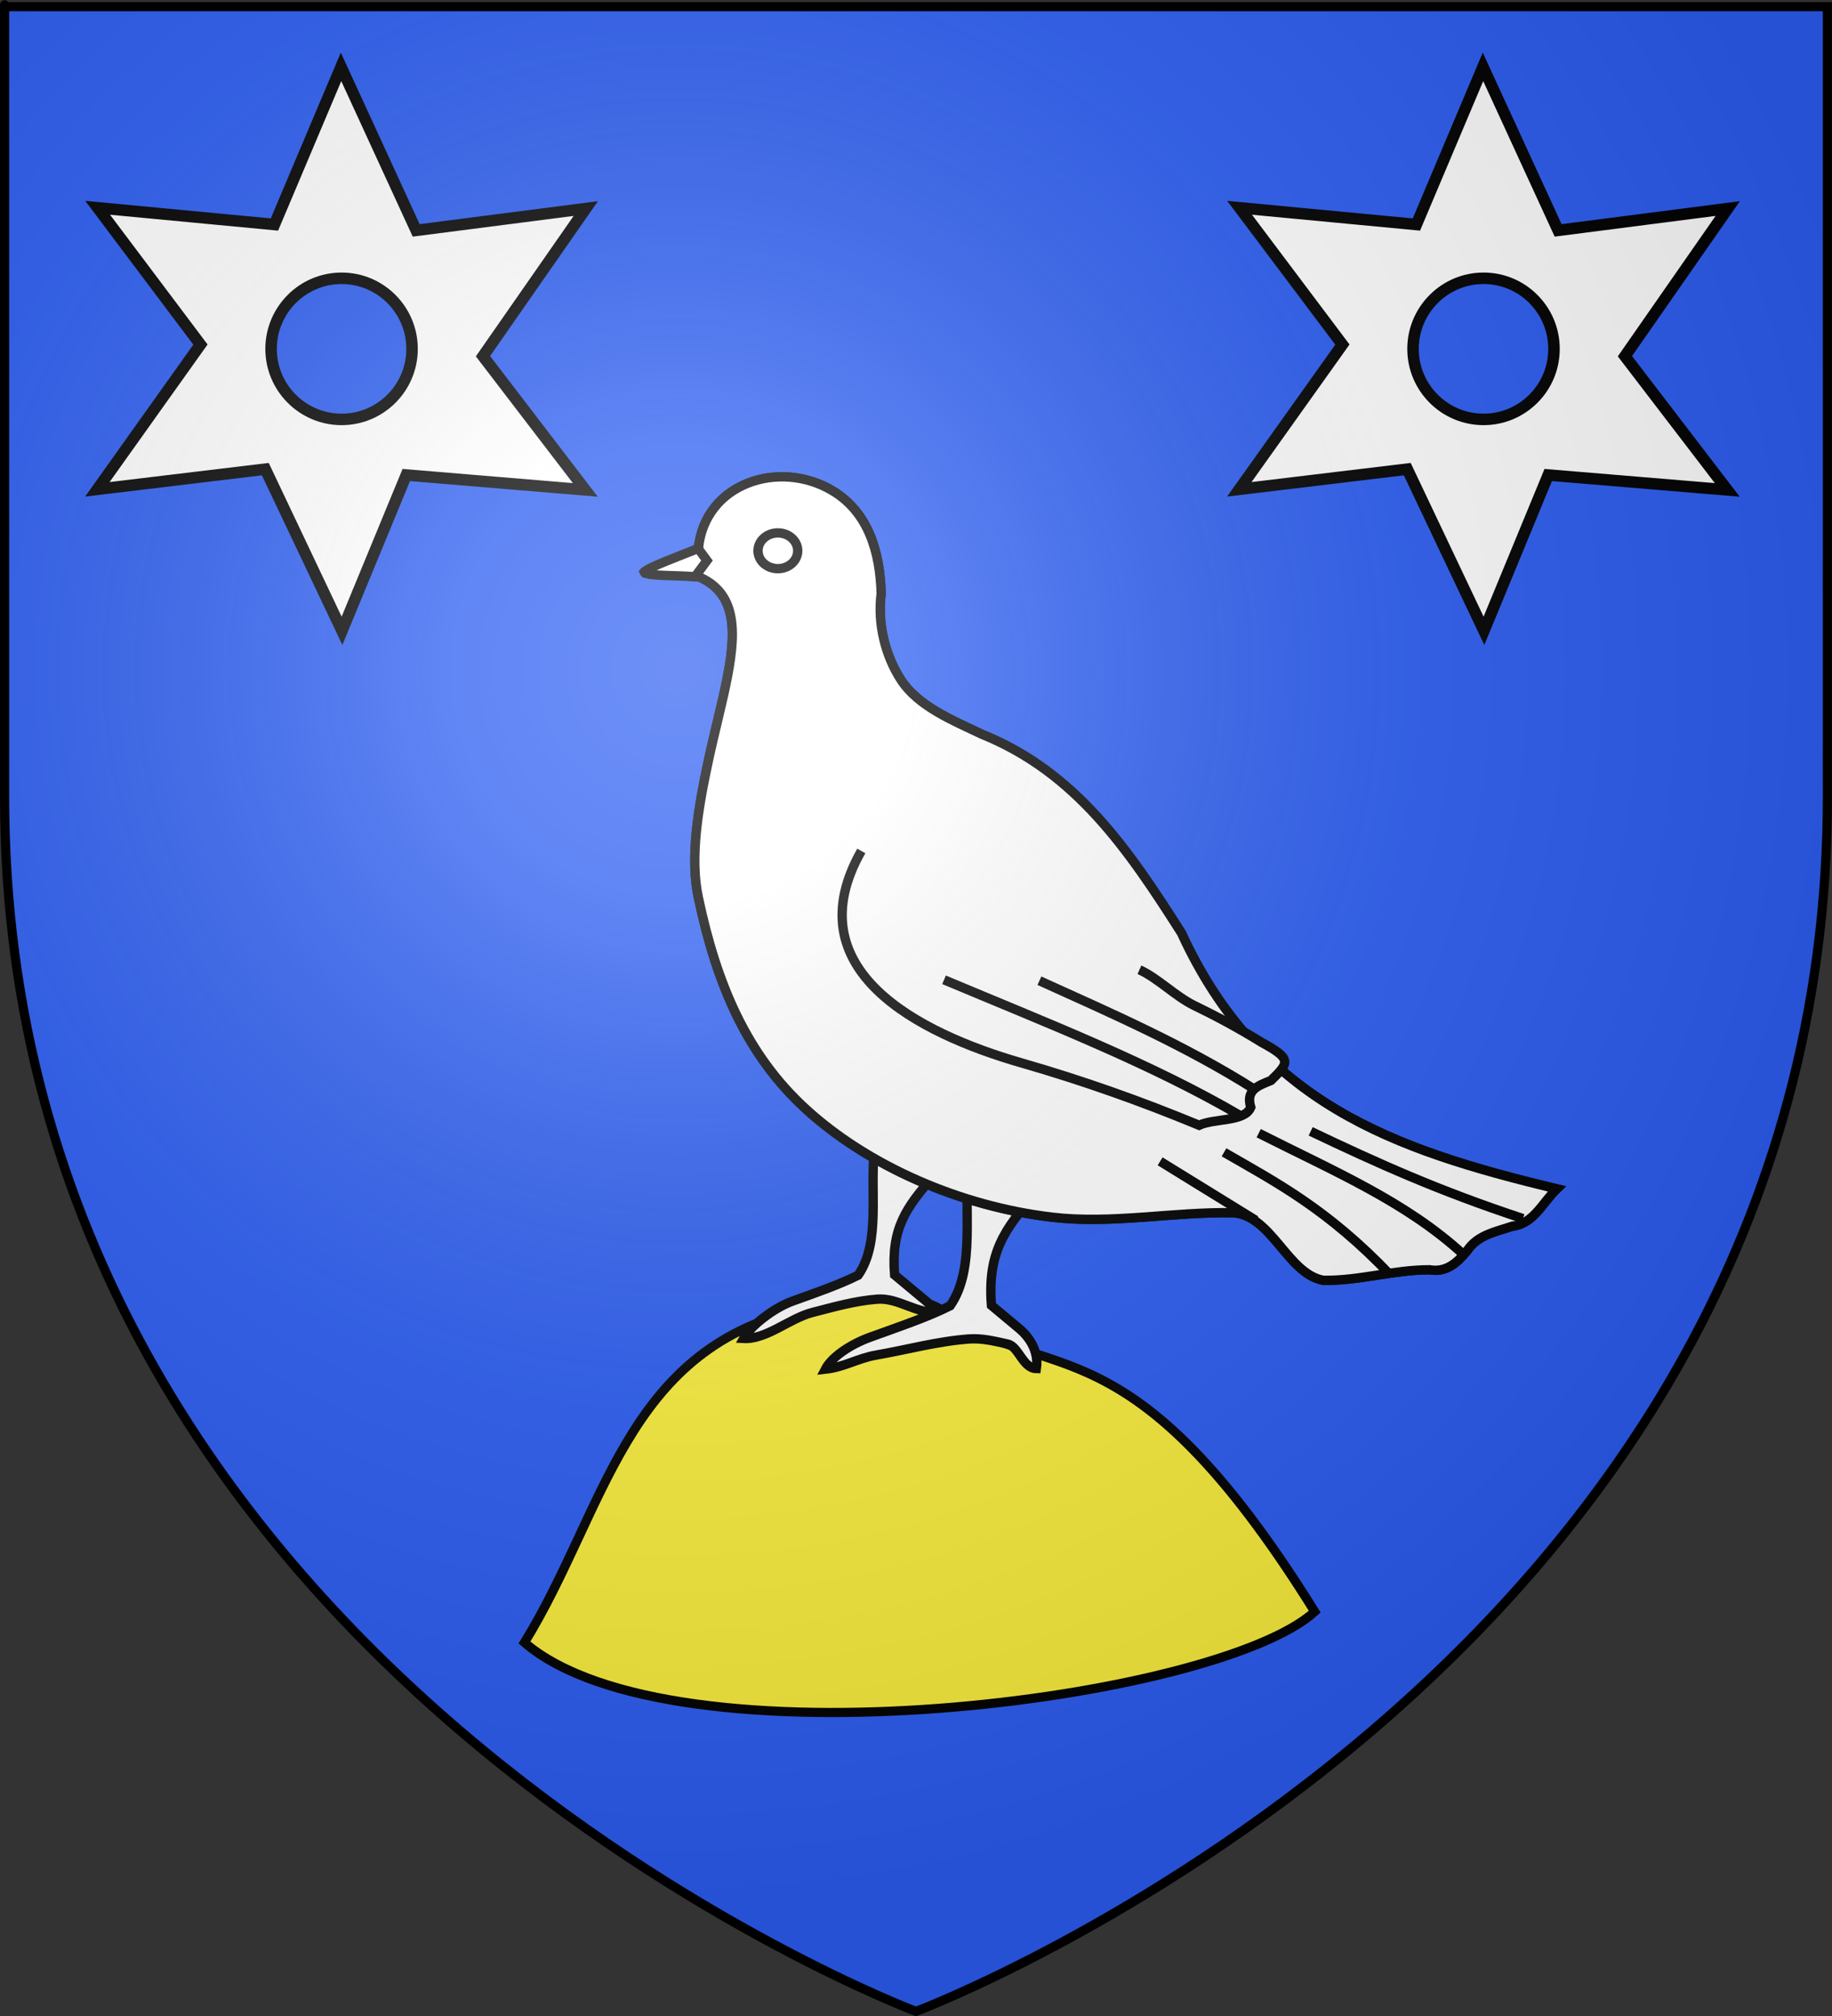
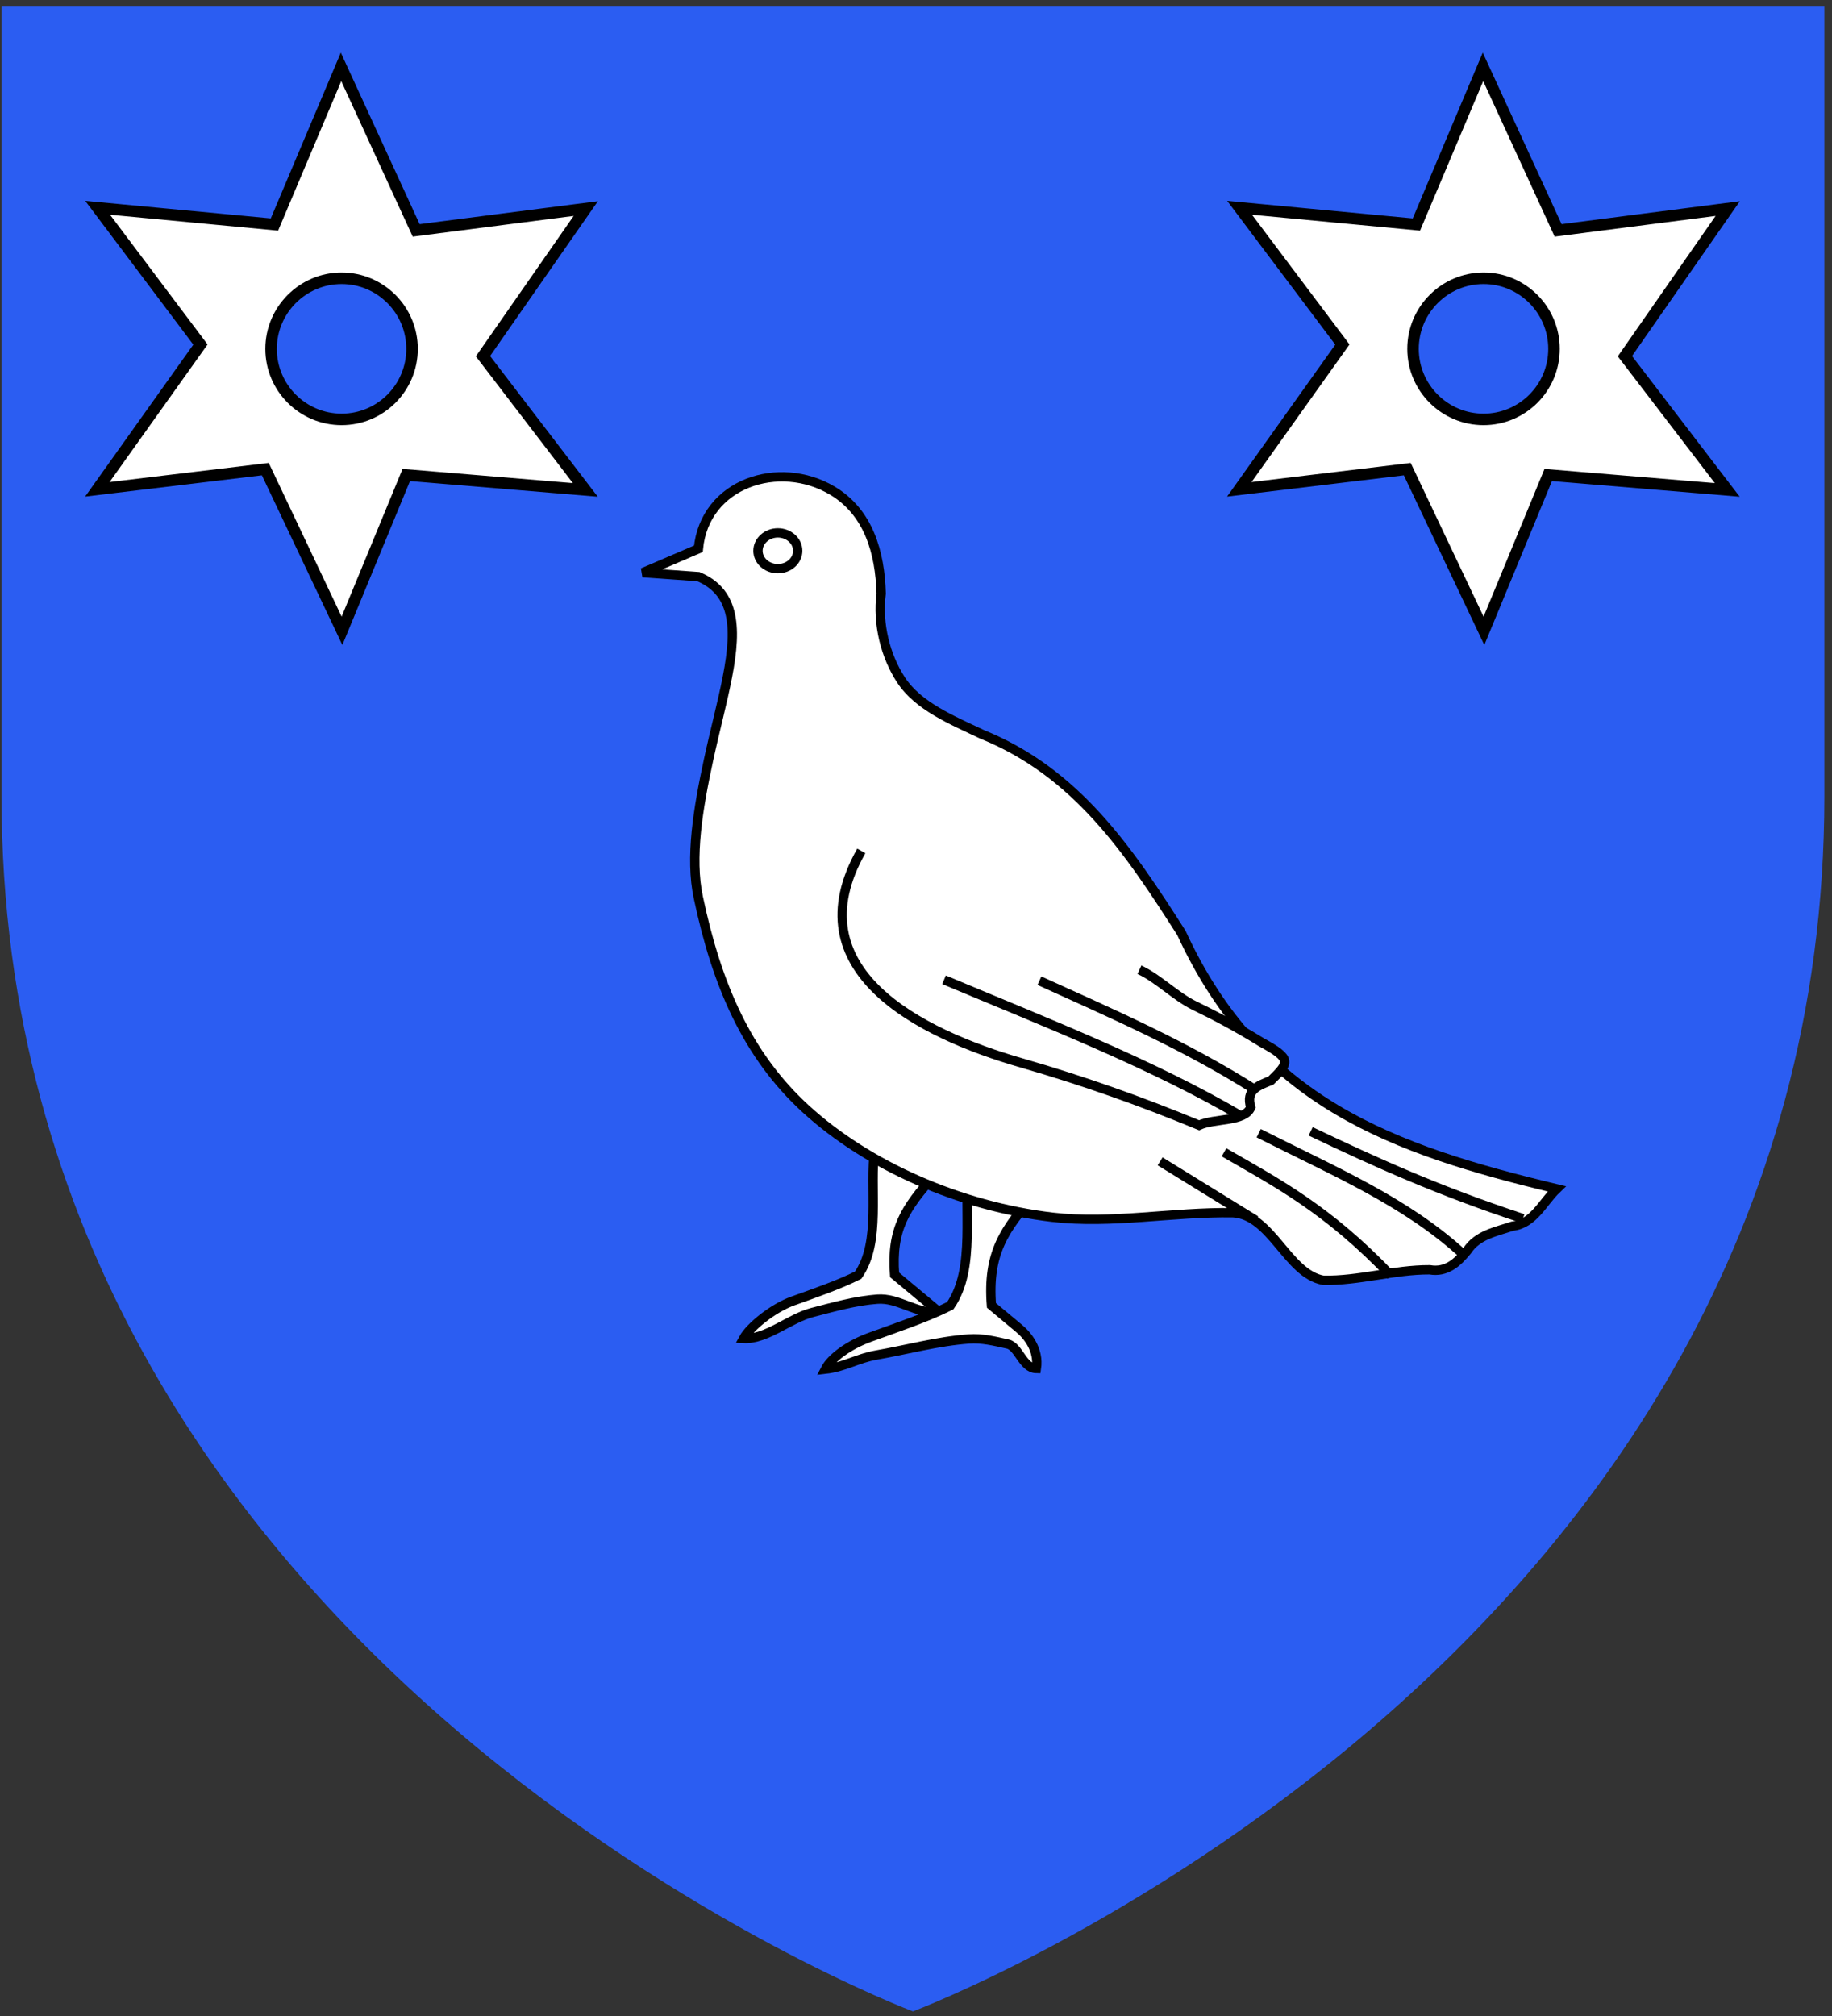
<svg xmlns="http://www.w3.org/2000/svg" xmlns:ns1="http://sodipodi.sourceforge.net/DTD/sodipodi-0.dtd" xmlns:ns2="http://www.inkscape.org/namespaces/inkscape" xmlns:xlink="http://www.w3.org/1999/xlink" height="660" width="600" version="1.0" id="svg2" ns1:version="0.32" ns2:version="0.46" ns1:docname="prov2.svg" ns1:docbase="C:\Documents and Settings\Propriétaire\Mes documents\image blason\Blason du 68 à envoyer" ns2:export-filename="/Users/olivier/Desktop/Blason Rouge/Blason_Vide_3D.png" ns2:export-xdpi="144" ns2:export-ydpi="144" ns2:output_extension="org.inkscape.output.svg.inkscape">
  <rect width="100%" height="100%" fill="#333333" stroke="none" />
  <ns1:namedview ns2:window-height="712" ns2:window-width="1024" ns2:pageshadow="2" ns2:pageopacity="0.0" guidetolerance="10.0" gridtolerance="10.0" objecttolerance="10.0" borderopacity="1.0" bordercolor="#666666" pagecolor="#ffffff" id="base" showgrid="false" height="660px" ns2:zoom="0.79090875" ns2:cx="299.99999" ns2:cy="329.99986" ns2:window-x="345" ns2:window-y="345" ns2:current-layer="layer3" showguides="true" ns2:guide-bbox="true" />
  <desc id="desc4">Flag of Canton of Valais (Wallis)</desc>
  <defs id="defs6">
    <linearGradient id="linearGradient2893">
      <stop style="stop-color:white;stop-opacity:0.314;" offset="0" id="stop2895" />
      <stop id="stop2897" offset="0.19" style="stop-color:white;stop-opacity:0.251;" />
      <stop style="stop-color:#6b6b6b;stop-opacity:0.125;" offset="0.6" id="stop2901" />
      <stop style="stop-color:black;stop-opacity:0.125;" offset="1" id="stop2899" />
    </linearGradient>
    <radialGradient ns2:collect="always" xlink:href="#linearGradient2893" id="radialGradient3163" gradientUnits="userSpaceOnUse" gradientTransform="matrix(1.353,0,0,1.349,-77.629,-85.747)" cx="221.445" cy="226.331" fx="221.445" fy="226.331" r="300" />
  </defs>
  <g ns2:groupmode="layer" id="layer3" ns2:label="Fond écu" style="display:inline">
    <path id="path11575" style="fill:#2b5df2;fill-opacity:1;fill-rule:evenodd;stroke:none;stroke-width:3;stroke-linecap:butt;stroke-linejoin:miter;stroke-miterlimit:4;stroke-dasharray:none;stroke-opacity:1;display:inline" d="M 299,658.5 C 299,658.5 597.5,546.18 597.5,260.728 C 597.5,-24.723 597.5,2.176 597.5,2.176 L 0.5,2.176 L 0.5,260.728 C 0.5,546.18 299,658.5 299,658.5 z " ns1:nodetypes="cccccc" />
  </g>
  <g ns2:groupmode="layer" id="layer4" ns2:label="Meubles" style="display:inline">
-     <path style="display:inline;fill:#fcef3c;fill-opacity:1;fill-rule:evenodd;stroke:black;stroke-width:3;stroke-linecap:butt;stroke-linejoin:miter;stroke-miterlimit:4;stroke-dasharray:none;stroke-opacity:1" d="M 283.875,422.462 C 274.97,427.215 268.872,423.266 261.281,428.962 C 204.66,442.331 198.299,494.64 171.771,537.731 C 220.326,579.501 398.44,556.839 430.588,527.621 C 369.618,429.715 342.784,454.176 308.938,429.337 C 301.882,423.684 292.13,427.517 283.875,422.462 z" id="path21610" ns1:nodetypes="cccccc" />
    <g style="display:inline" id="g20610" transform="matrix(1.132,0,0,1.132,-52.382,56.272)">
      <g style="fill:white;fill-opacity:1;stroke:black;stroke-width:1.574;stroke-miterlimit:4;stroke-dasharray:none;stroke-opacity:1" transform="matrix(1.715,0,0,1.715,135.161,42.052)" id="g63504">
        <path ns1:nodetypes="ccscsscccc" id="path63506" style="fill:white;fill-opacity:1;stroke:black;stroke-width:1.574;stroke-miterlimit:4;stroke-dasharray:none;stroke-opacity:1" d="M 95.735,140.027 C 94.812,147.041 96.856,155.888 92.944,161.53 C 89.715,163.152 85.621,164.557 81.919,165.888 C 78.475,167.126 74.629,170.32 73.611,172.205 C 77.474,172.402 81.342,168.822 85.205,167.824 C 88.863,166.88 92.516,165.848 96.153,165.579 C 99.736,165.314 102.379,167.927 106.88,167.974 C 104.282,165.81 101.684,163.645 99.087,161.48 C 98.495,153.764 100.909,150.143 105.791,144.72 C 102.439,143.156 99.087,141.591 95.735,140.027 z " />
        <path ns1:nodetypes="ccscssscsccc" style="fill:white;fill-opacity:1;stroke:black;stroke-width:1.574;stroke-miterlimit:4;stroke-dasharray:none;stroke-opacity:1" id="path63508" d="M 111.629,142.343 C 110.585,150.284 112.898,160.299 108.47,166.687 C 104.507,168.678 99.394,170.38 94.942,171.999 C 91.467,173.263 88.418,175.425 87.408,177.387 C 90.568,177.044 92.864,175.549 95.95,175.013 C 101.144,174.112 106.282,172.685 111.592,172.292 C 113.838,172.126 115.915,172.646 118.187,173.152 C 120.017,173.56 120.736,177.257 123.01,177.281 C 123.487,174.071 121.49,171.685 120.112,170.537 C 118.549,169.235 116.987,167.932 115.424,166.63 C 114.755,157.895 117.488,153.796 123.013,147.656 C 119.219,145.885 115.424,144.114 111.629,142.343 z " />
-         <path d="M 56.601,43.063 C 59.73,41.722 62.859,40.381 65.987,39.04 C 67.054,27.928 79.645,23.913 88.579,29.227 C 94.701,32.869 96.626,39.644 96.826,46.581 C 96.158,51.732 97.55,57.145 100.178,61.164 C 103.084,65.609 108.854,67.959 113.869,70.338 C 129.725,76.76 138.541,89.803 147.48,103.838 C 160.621,132.397 183.054,140.331 210.794,146.975 C 208.417,149.244 206.926,152.846 203.319,153.266 C 200.508,154.209 197.443,154.74 195.687,157.39 C 194.014,159.429 192.179,161.114 189.35,160.622 C 183.305,160.604 177.43,162.514 171.408,162.394 C 165.346,161.284 162.713,151.358 156.156,150.997 C 145.981,150.835 135.674,152.941 125.653,151.752 C 110.061,149.902 94.586,143.072 84.132,133.518 C 74.172,124.415 69.086,112.534 65.987,97.868 C 64.53,91.125 65.946,82.776 67.7,74.651 C 69.866,64.612 72.87,55.564 71.253,49.61 C 70.543,46.995 68.942,44.977 65.987,43.733 C 62.859,43.51 59.73,43.286 56.601,43.063 z " style="fill:white;fill-opacity:1;stroke:black;stroke-width:1.574;stroke-miterlimit:4;stroke-dasharray:none;stroke-opacity:1" id="path63510" />
        <path id="path63512" style="fill:white;fill-opacity:1;stroke:black;stroke-width:1.574;stroke-miterlimit:4;stroke-dasharray:none;stroke-opacity:1" d="M 56.601,43.063 C 59.73,41.722 62.859,40.381 65.987,39.04 C 67.054,27.928 79.645,23.913 88.579,29.227 C 94.701,32.869 96.626,39.644 96.826,46.581 C 96.158,51.732 97.55,57.145 100.178,61.164 C 103.084,65.609 108.854,67.959 113.869,70.338 C 129.725,76.76 138.541,89.803 147.48,103.838 C 160.621,132.397 183.054,140.331 210.794,146.975 C 208.417,149.244 206.926,152.846 203.319,153.266 C 200.508,154.209 197.443,154.74 195.687,157.39 C 194.014,159.429 192.179,161.114 189.35,160.622 C 183.305,160.604 177.43,162.514 171.408,162.394 C 165.346,161.284 162.713,151.358 156.156,150.997 C 145.981,150.835 135.674,152.941 125.653,151.752 C 110.061,149.902 94.586,143.072 84.132,133.518 C 74.172,124.415 69.086,112.534 65.987,97.868 C 64.53,91.125 65.946,82.776 67.7,74.651 C 69.866,64.612 72.87,55.564 71.253,49.61 C 70.543,46.995 68.942,44.977 65.987,43.733 C 62.859,43.51 59.73,43.286 56.601,43.063 z " />
        <path id="path63514" style="fill:white;fill-opacity:1;stroke:black;stroke-width:1.574;stroke-miterlimit:4;stroke-dasharray:none;stroke-opacity:1" d="M 143.882,142.334 L 160.013,152.278" ns1:nodetypes="cc" />
        <path id="path63516" style="fill:white;fill-opacity:1;stroke:black;stroke-width:1.574;stroke-miterlimit:4;stroke-dasharray:none;stroke-opacity:1" d="M 154.661,140.813 C 163.495,145.902 172.152,150.4 182.818,161.595" />
        <path id="path63518" style="fill:white;fill-opacity:1;stroke:black;stroke-width:1.574;stroke-miterlimit:4;stroke-dasharray:none;stroke-opacity:1" d="M 160.514,137.589 C 173.242,144.033 185.298,149.104 194.984,157.982" ns1:nodetypes="cc" />
        <path id="path63520" style="fill:white;fill-opacity:1;stroke:black;stroke-width:1.574;stroke-miterlimit:4;stroke-dasharray:none;stroke-opacity:1" d="M 169.281,137.28 C 180.534,142.628 190.753,147.262 205.093,151.992" ns1:nodetypes="cc" />
        <path style="fill:white;fill-opacity:1;stroke:black;stroke-width:1.574;stroke-miterlimit:4;stroke-dasharray:none;stroke-opacity:1" id="path63522" d="M 140.395,110.028 C 143.496,111.437 146.513,114.542 149.637,116.056 C 153.18,117.773 156.86,119.716 160.954,122.247 C 166.152,125.069 165.687,125.67 162.583,128.7 C 160.313,129.61 158.309,130.331 159.173,133.232 C 158.136,135.723 153.103,135.036 150.458,136.249 C 140.674,132.2 130.763,128.687 120.54,125.75 C 103.094,120.738 82.086,110.062 93.474,89.991" ns1:nodetypes="csccccsc" />
        <path id="path63524" style="fill:white;fill-opacity:1;stroke:black;stroke-width:1.574;stroke-miterlimit:4;stroke-dasharray:none;stroke-opacity:1" d="M 107.43,111.721 C 124.387,118.847 142.345,125.803 157.531,134.699" />
        <path id="path63526" style="fill:white;fill-opacity:1;stroke:black;stroke-width:1.574;stroke-miterlimit:4;stroke-dasharray:none;stroke-opacity:1" d="M 123.52,111.877 C 135.811,117.438 148.162,122.822 159.843,130.215" />
        <path id="path63528" style="fill:white;fill-opacity:1;stroke:black;stroke-width:1.574;stroke-miterlimit:4;stroke-dasharray:none;stroke-opacity:1" d="M 82.747,39.376 C 82.747,41.041 81.245,42.392 79.395,42.392 C 77.545,42.392 76.043,41.041 76.043,39.376 C 76.043,37.71 77.545,36.359 79.395,36.359 C 81.245,36.359 82.747,37.71 82.747,39.376 z " />
-         <path style="fill:white;fill-opacity:1;fill-rule:evenodd;stroke:black;stroke-width:1.574;stroke-linecap:butt;stroke-linejoin:miter;stroke-miterlimit:4;stroke-dasharray:none;stroke-opacity:1" d="M 56.834,42.961 C 57.601,42.133 62.937,40.212 65.938,38.983 L 67.44,41.016 L 65.407,43.756 C 62.549,43.49 57.128,43.679 56.834,42.961 z " id="path63530" ns1:nodetypes="ccccc" />
      </g>
    </g>
    <path id="path1948" d="M 111.694,21.891 L 89.884,73.504 L 31.977,68.025 L 65.651,112.804 L 31.882,160.198 L 86.895,153.585 L 112.009,206.521 L 133.063,155.506 L 191.695,160.387 L 158.178,116.615 L 191.852,68.276 L 136.305,75.425 L 111.694,21.891 z M 111.883,91.107 C 124.621,91.107 134.952,101.476 134.952,114.221 C 134.952,126.967 124.621,137.304 111.883,137.304 C 99.145,137.304 88.783,126.967 88.783,114.221 C 88.783,101.476 99.145,91.107 111.883,91.107 z " style="display:inline;fill:white;fill-opacity:1;fill-rule:evenodd;stroke:black;stroke-width:3.765;stroke-linecap:butt;stroke-linejoin:miter;stroke-miterlimit:4;stroke-dasharray:none;stroke-opacity:1" />
    <use x="0" y="0" xlink:href="#path1948" id="use2429" transform="translate(374,0)" width="600" height="660" />
  </g>
  <g ns2:groupmode="layer" id="layer5" ns2:label="travail" />
  <g ns2:groupmode="layer" id="layer2" ns2:label="Reflet final" style="display:inline" ns1:insensitive="true">
-     <path ns1:nodetypes="cccccc" d="M 300,658.5 C 300,658.5 598.5,546.18 598.5,260.728 C 598.5,-24.723 598.5,2.176 598.5,2.176 L 1.5,2.176 L 1.5,260.728 C 1.5,546.18 300,658.5 300,658.5 z " style="opacity:1;fill:url(#radialGradient3163);fill-opacity:1;fill-rule:evenodd;stroke:none;stroke-width:1px;stroke-linecap:butt;stroke-linejoin:miter;stroke-opacity:1" id="path2875" ns2:export-xdpi="144" ns2:export-ydpi="144" />
-   </g>
+     </g>
  <g ns2:groupmode="layer" id="layer1" ns2:label="Contour final" ns1:insensitive="true">
-     <path ns1:nodetypes="cccccc" d="M 300,658.5 C 300,658.5 1.5,546.18 1.5,260.728 C 1.5,-24.723 1.5,2.176 1.5,2.176 L 598.5,2.176 L 598.5,260.728 C 598.5,546.18 300,658.5 300,658.5 z " style="opacity:1;fill:none;fill-opacity:1;fill-rule:evenodd;stroke:black;stroke-width:3;stroke-linecap:butt;stroke-linejoin:miter;stroke-miterlimit:4;stroke-dasharray:none;stroke-opacity:1" id="path1411" ns2:export-xdpi="144" ns2:export-ydpi="144" />
-   </g>
+     </g>
</svg>